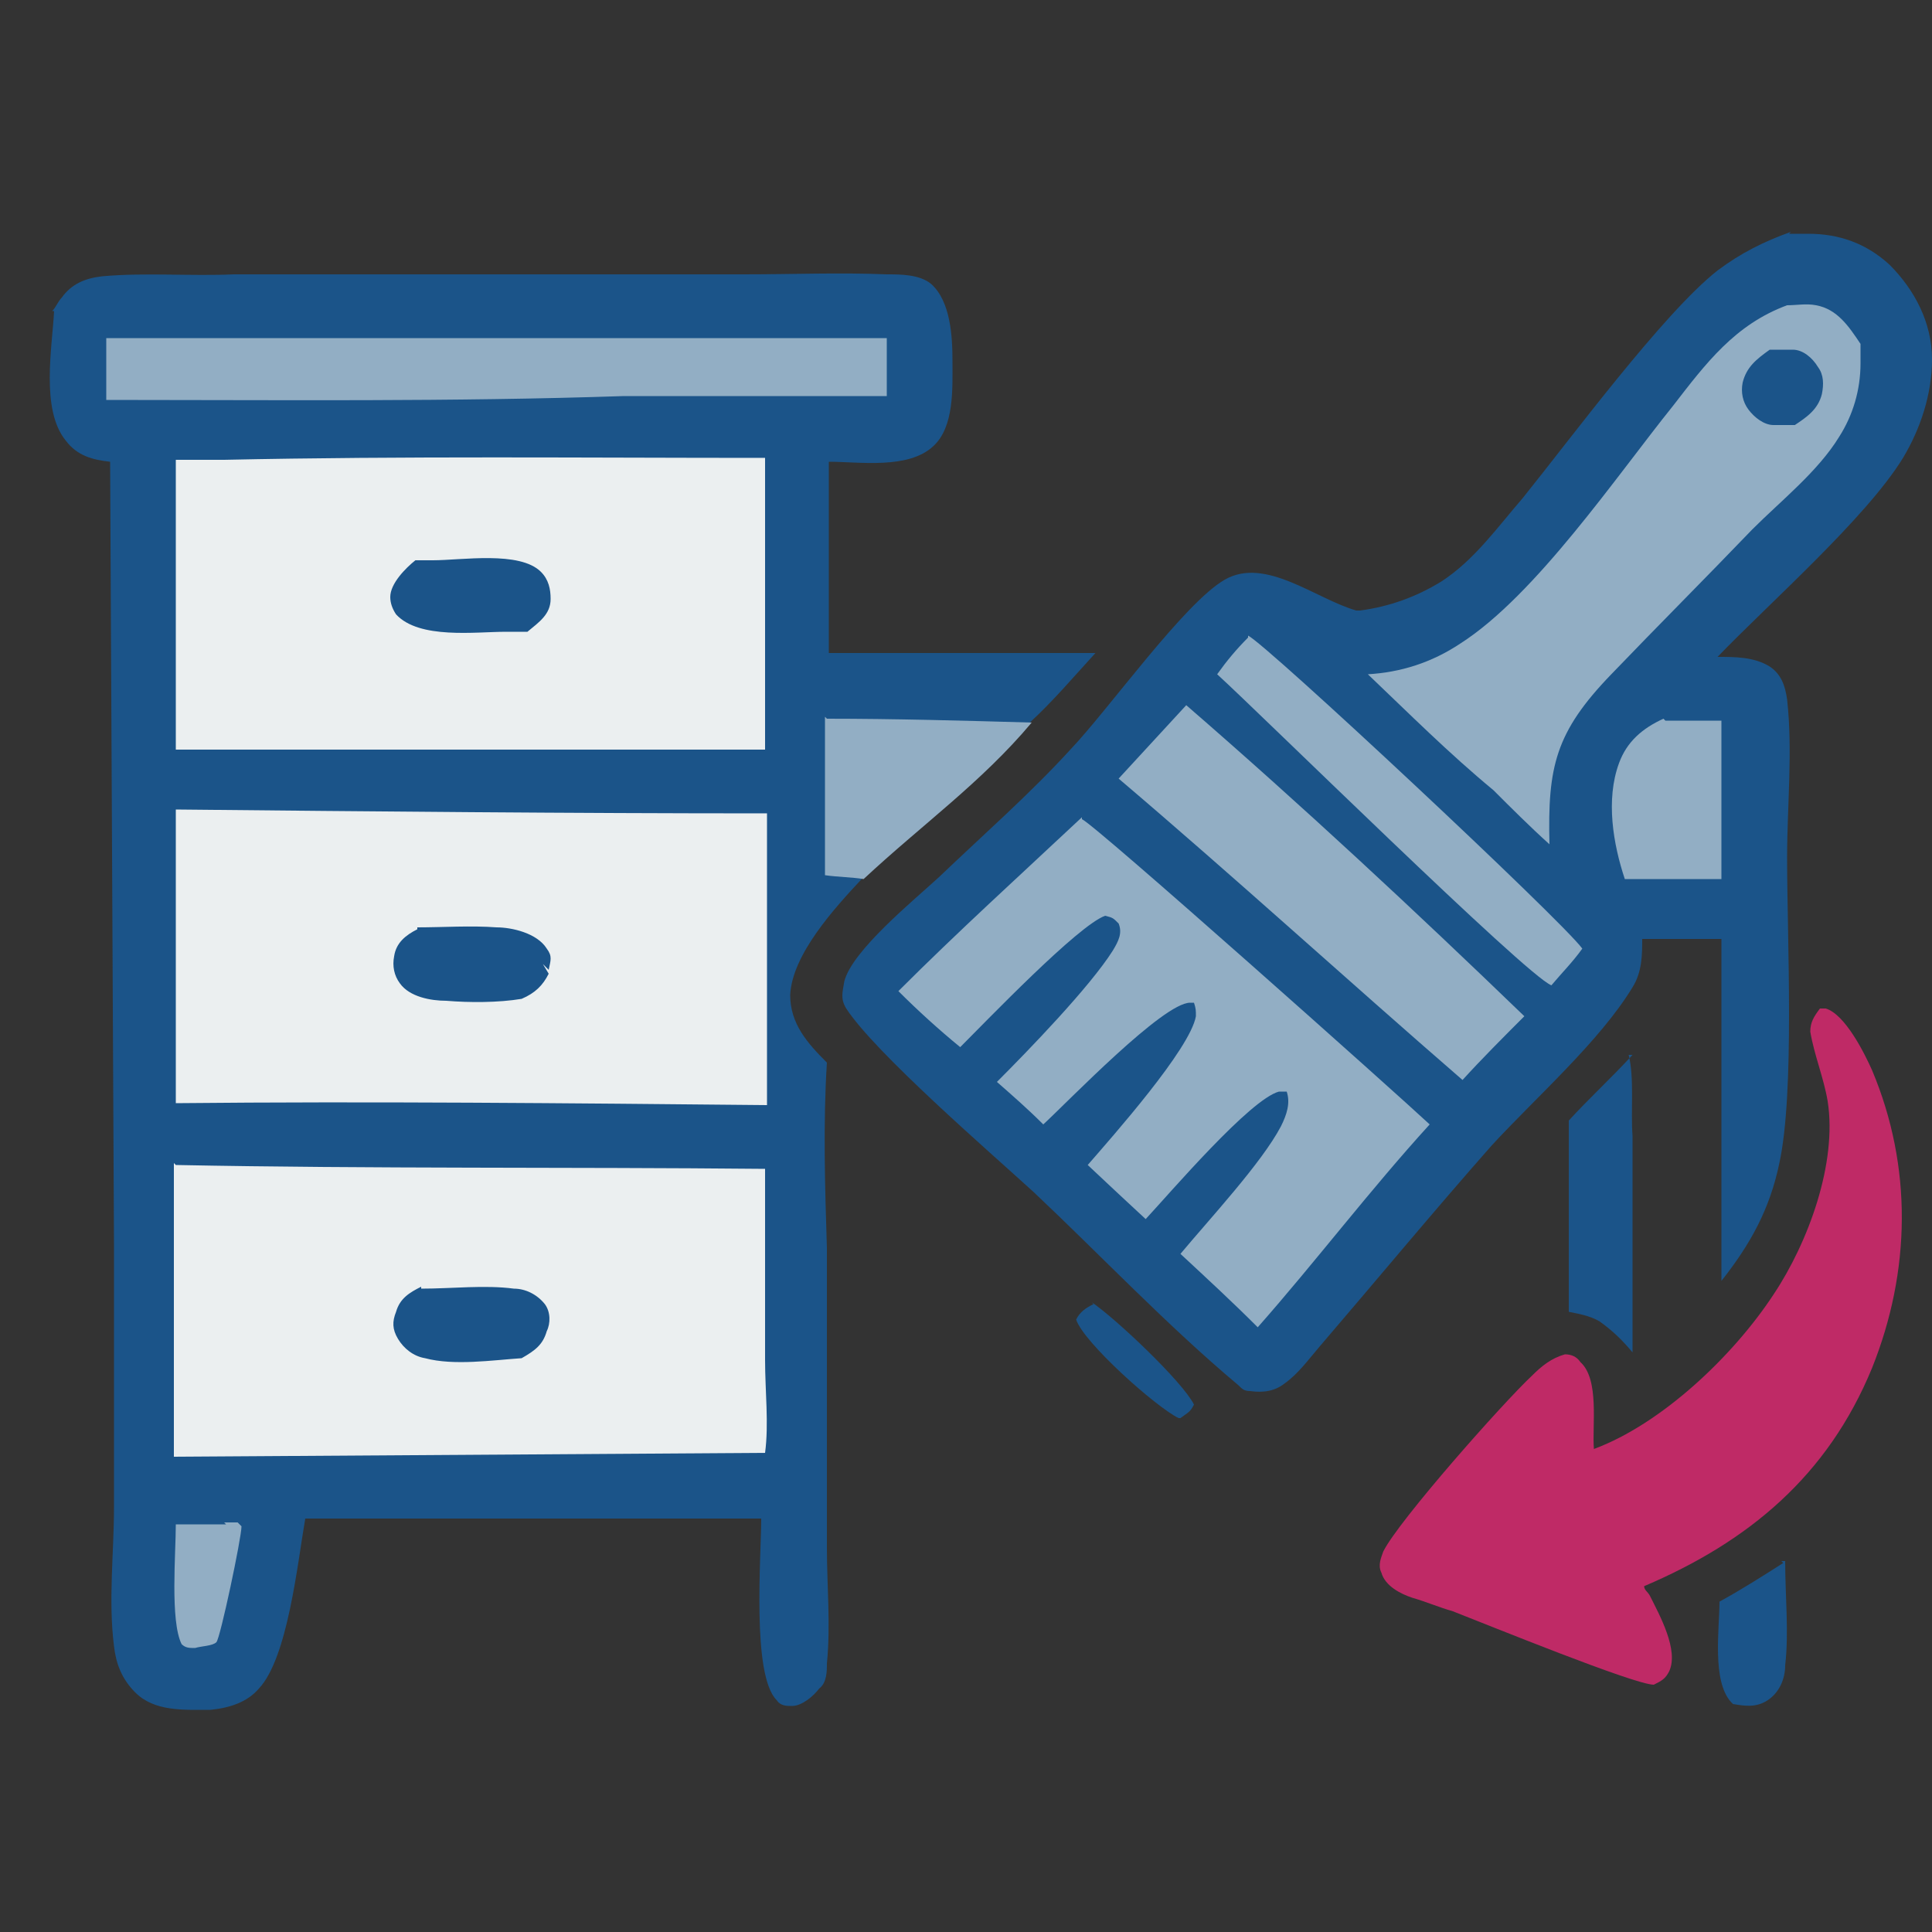
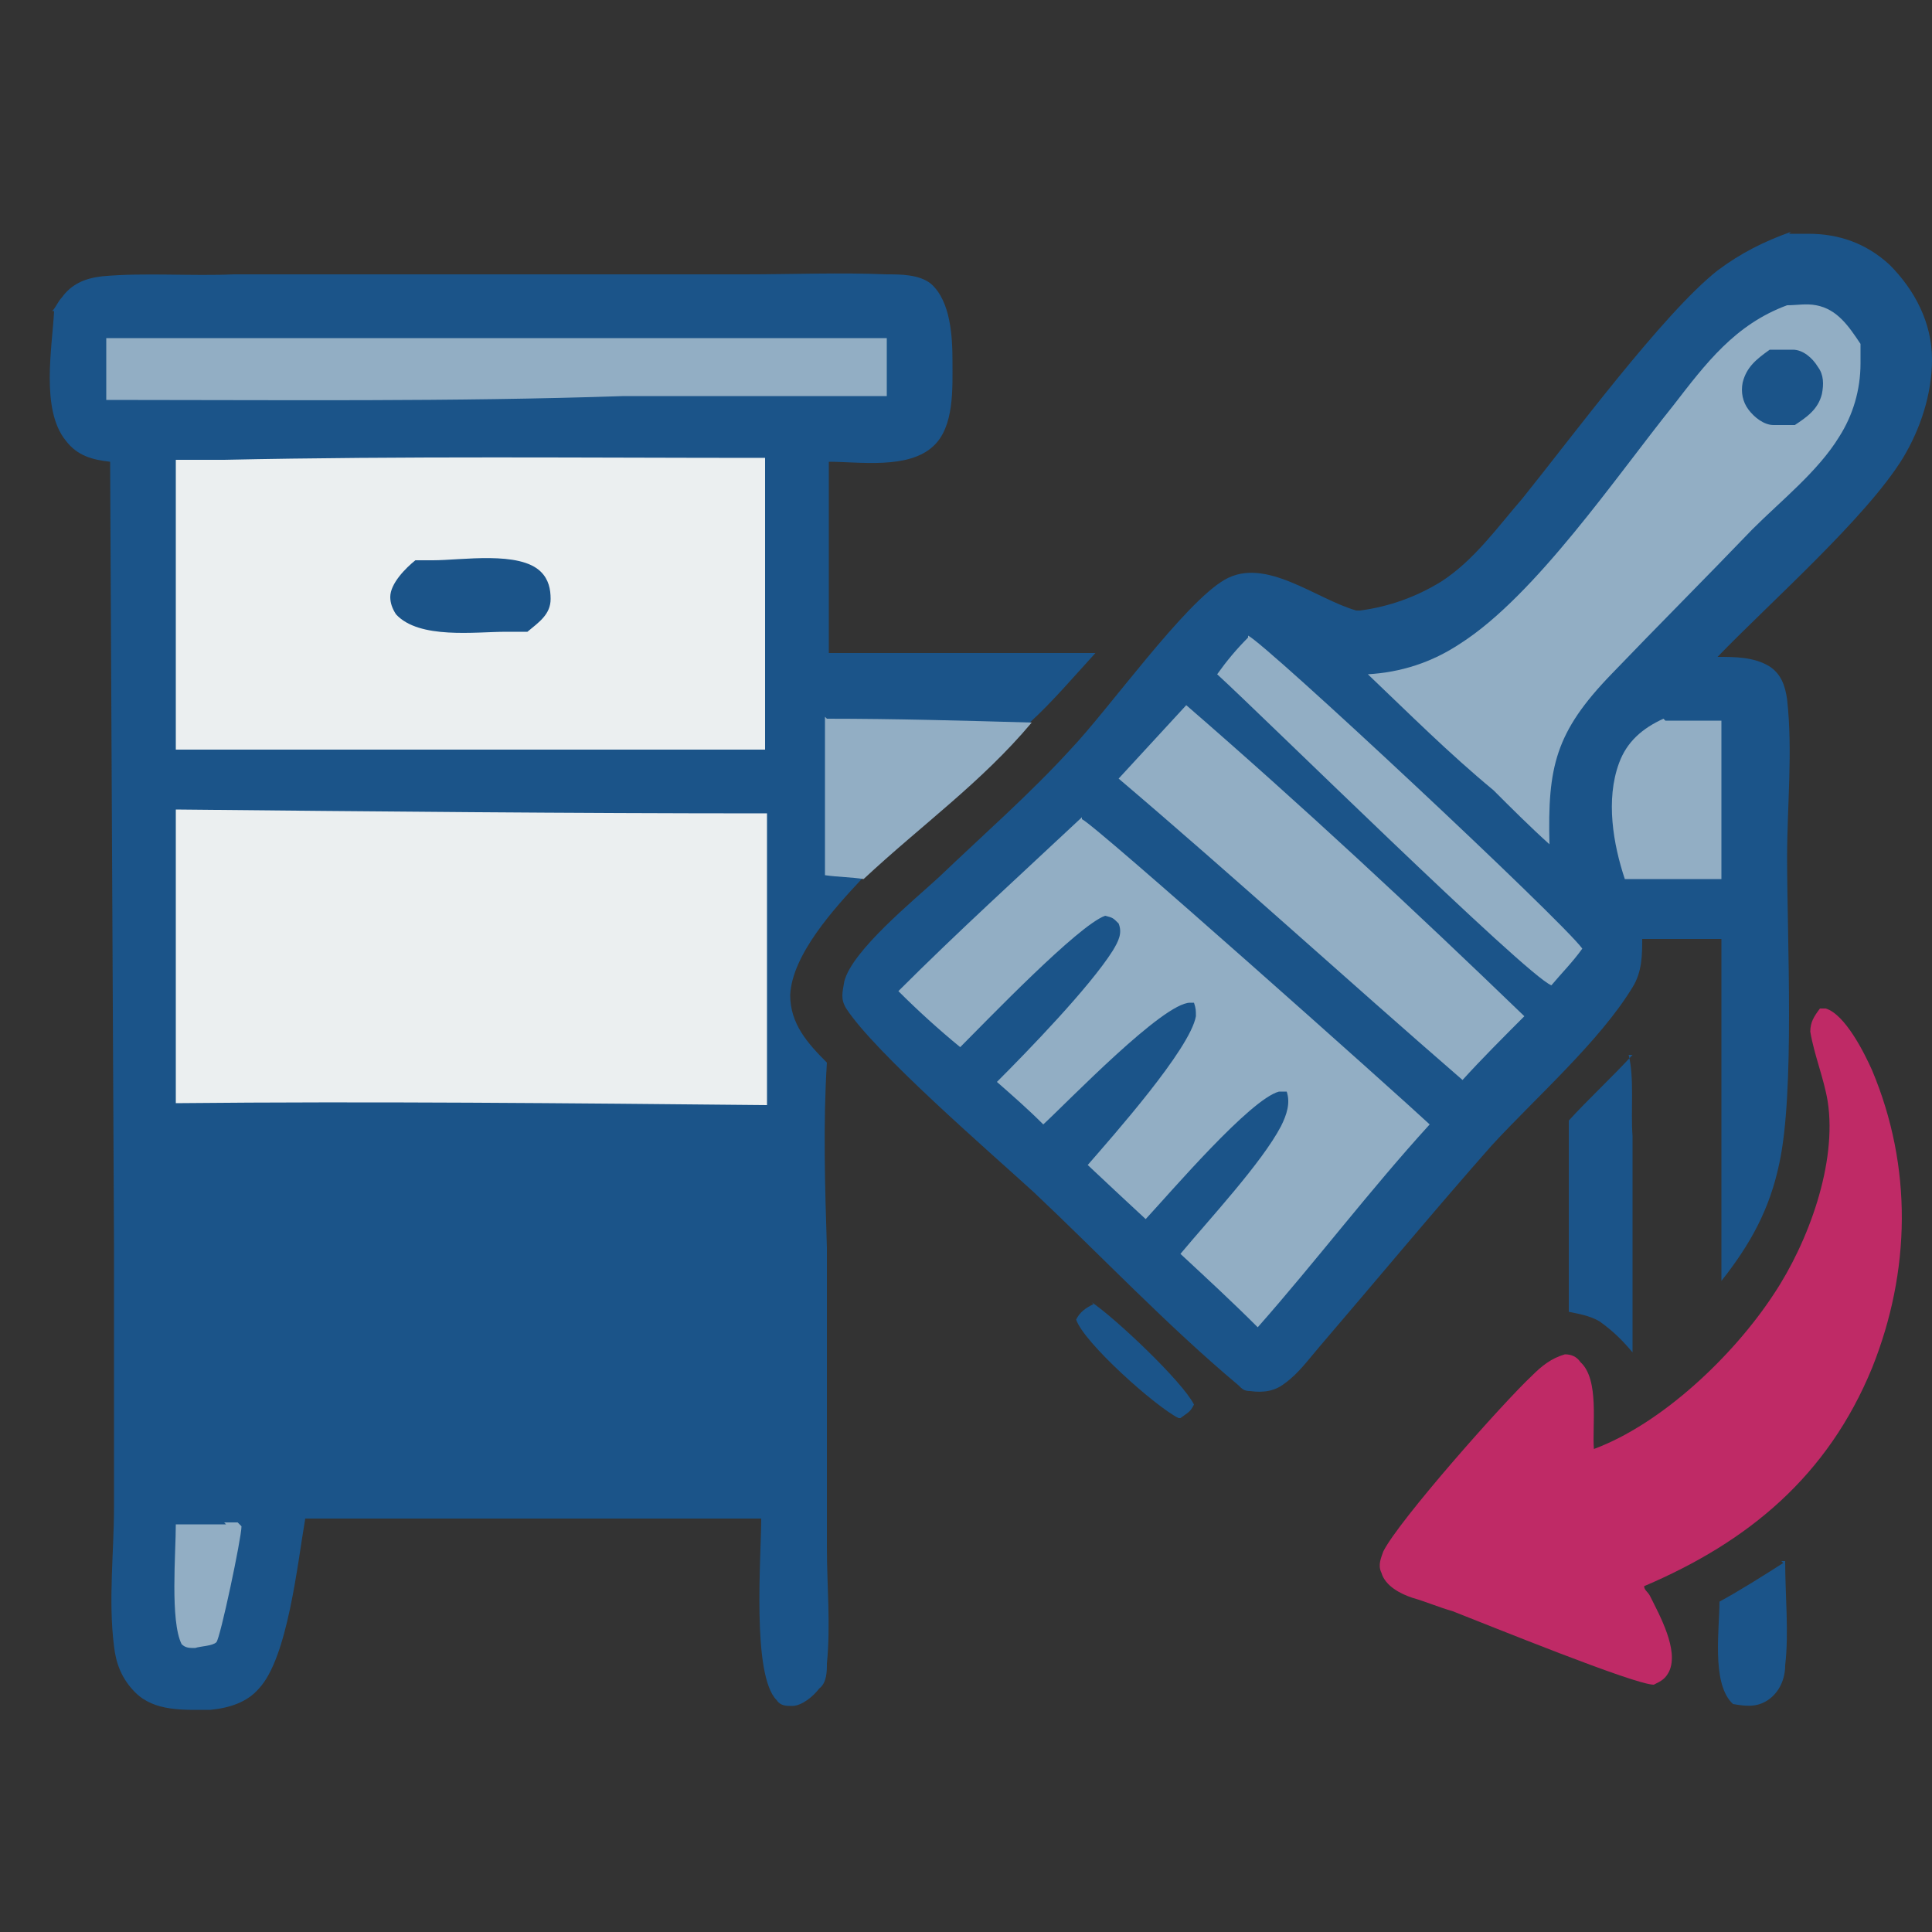
<svg xmlns="http://www.w3.org/2000/svg" id="_иконки" data-name=" иконки" version="1.1" viewBox="0 0 100 100">
  <rect x="0" y="0" width="100" height="100" fill="#333333" stroke="none" />
  <defs>
    <style>
      .cls-1 {
        fill: #bf2a66;
      }

      .cls-1, .cls-2, .cls-3, .cls-4 {
        stroke-width: 0px;
      }

      .cls-2 {
        fill: #ebeff0;
      }

      .cls-3 {
        fill: #92aec4;
      }

      .cls-4 {
        fill: #1b5489;
      }
    </style>
  </defs>
  <path class="cls-4" d="M2.7,16.1c.2-.2.3-.5.5-.7.5-.7,1.2-1,2.1-1.1,2.2-.2,4.6,0,6.8-.1h12.7c0,0,13.7,0,13.7,0,2.5,0,5-.1,7.4,0,.7,0,1.7,0,2.3.5,1,.9,1.1,2.7,1.1,4,0,1.4.1,3.4-1,4.4-1.3,1.2-3.8.8-5.4.8,0,3.3,0,6.6,0,9.9h13.8c-1.1,1.2-2.2,2.5-3.4,3.6-2.6,3.1-5.7,5.3-8.7,8.1-1.4,1.5-3.6,3.9-3.7,6,0,1.5.9,2.5,1.9,3.5-.2,3.2-.1,6.4,0,9.6v15.5c0,2,.2,4,0,6,0,.4,0,1-.4,1.3-.3.4-.9.9-1.4.9-.3,0-.6,0-.8-.3-1.3-1.3-.8-7.4-.8-9.4H15.8c-.4,2.3-.9,7.2-2.4,8.8-.6.7-1.5,1-2.5,1.1-1.4,0-2.9.1-3.9-.9-.7-.7-1-1.5-1.1-2.4-.3-2.4,0-4.8,0-7.2v-13.6s-.2-40.5-.2-40.5c-.9-.1-1.7-.3-2.3-1.1-1.3-1.6-.7-4.8-.6-6.7Z" />
  <path class="cls-3" d="M42.8,37.2c3.5,0,7.1.1,10.6.2-2.6,3.1-5.7,5.3-8.7,8.1-.6-.1-1.3-.1-2-.2,0-2.7,0-5.5,0-8.2Z" />
  <path class="cls-2" d="M11.6,23.8c9.3-.2,18.7-.1,28-.1v15.1s-2.3,0-2.3,0H9.1s0-15,0-15h2.5Z" />
  <path class="cls-4" d="M21.5,29c.3,0,.6,0,.9,0,1.5,0,4.5-.5,5.6.6.4.4.5.9.5,1.4,0,.8-.6,1.2-1.2,1.7-.4,0-.7,0-1.1,0-1.6,0-4.5.4-5.7-.9-.2-.3-.3-.6-.3-.9,0-.7.8-1.5,1.3-1.9Z" />
  <path class="cls-2" d="M9.1,41.9c10.2.1,20.4.2,30.6.2v15.1c-10.3-.1-20.5-.2-30.6-.1v-15.1Z" />
-   <path class="cls-4" d="M21.6,48c1.3,0,2.8-.1,4.1,0,.8,0,2.1.3,2.6,1.1.3.4.2.6.1,1.1l-.3-.3.3.5c-.3.6-.7,1-1.4,1.3-1.2.2-2.7.2-3.9.1-.8,0-1.9-.2-2.4-.9-.3-.4-.4-.9-.3-1.4.1-.7.6-1.1,1.2-1.4Z" />
-   <path class="cls-2" d="M9.1,60.3c10.2.2,20.3.1,30.5.2v9.9c0,1.6.2,3.3,0,4.8l-30.6.2v-15.2Z" />
  <path class="cls-4" d="M21.8,66.7c1.6,0,3.3-.2,4.8,0,.6,0,1.2.3,1.6.8.3.4.3,1,.1,1.4-.2.7-.6,1-1.3,1.4-1.5.1-3.5.4-5,0-.6-.1-1.1-.5-1.4-1-.3-.5-.3-.9-.1-1.4.2-.7.7-1,1.3-1.3Z" />
  <path class="cls-3" d="M19,17.5h26.9c0,0,0,3,0,3h-13.6c-8.9.3-17.8.2-26.8.2v-3.2c4.4,0,8.9,0,13.4,0Z" />
  <path class="cls-3" d="M11.6,78.8h.7s.2.2.2.2c0,.6-1.1,5.8-1.3,6-.2.2-.8.2-1.1.3-.3,0-.5,0-.7-.2-.6-1.2-.3-4.7-.3-6.2h2.6Z" />
  <path class="cls-4" d="M92.6,12.1c.3,0,.7,0,1,0,1.6,0,3,.5,4.2,1.6,1.3,1.3,2.2,3,2.2,4.9,0,1.8-.6,3.6-1.5,5.1-1.9,3.1-6.9,7.5-9.6,10.3.9,0,1.9,0,2.7.5.6.4.8,1,.9,1.7.3,2.7,0,5.5,0,8.2,0,4.2.4,12.1-.4,15.8-.5,2.4-1.5,4.2-3,6.1v-17.7c.1,0-4.1,0-4.1,0,0,.8,0,1.7-.5,2.5-1.7,2.8-5,5.7-7.3,8.2-3,3.4-5.9,6.9-8.9,10.4-.6.7-1.1,1.4-1.8,1.9-.5.4-1.1.5-1.8.4-.3,0-.4-.1-.6-.3-3.7-3.1-7.1-6.7-10.6-10-2.3-2.1-8.2-7.2-9.7-9.5-.3-.5-.2-.8-.1-1.4.4-1.6,3.6-4.2,4.9-5.4,2.3-2.2,4.7-4.3,6.8-6.6,2-2.1,5.9-7.6,8-8.8,2.1-1.2,4.7,1,6.8,1.6h.2c1.5-.2,2.9-.7,4.2-1.5,1.7-1.1,2.9-2.8,4.2-4.3,2.5-3.1,7.3-9.6,10.1-11.8,1.2-.9,2.4-1.5,3.8-2Z" />
  <path class="cls-3" d="M56,42.4c.7.3,16.4,14.3,18,15.8-3.1,3.4-5.9,7.1-8.9,10.5-1.3-1.3-2.6-2.5-4-3.8,1.5-1.8,4.2-4.7,5.2-6.6.3-.6.5-1.2.3-1.8h-.4c-1.5.4-5.6,5.2-6.9,6.6l-1.4-1.3-1.6-1.5c1.3-1.5,5.3-6,5.6-7.7,0-.3,0-.4-.1-.7,0,0-.1,0-.2,0-1.4,0-6.3,5.1-7.6,6.3-.8-.8-1.6-1.5-2.4-2.2,1.6-1.6,4.8-4.9,6-6.8.3-.5.5-.9.3-1.4-.3-.3-.3-.3-.7-.4-1.4.5-6.1,5.4-7.5,6.8-1.1-.9-2.2-1.9-3.2-2.9,3.1-3.1,6.3-6,9.5-9Z" />
  <path class="cls-3" d="M92.5,15.8c.5,0,1-.1,1.5,0,1.1.2,1.7,1.1,2.3,2,0,.3,0,.6,0,1,0,1.4-.4,2.7-1.1,3.8-1.1,1.8-3,3.3-4.5,4.8-2.4,2.5-4.9,5-7.3,7.5-2.9,3-3.3,4.8-3.2,8.8-1-.9-2-1.9-2.9-2.8-2.3-1.9-4.4-4-6.5-6,1.7-.1,3.3-.6,4.8-1.6,3.9-2.5,8.1-8.7,11-12.3,1.7-2.2,3.2-4.2,5.9-5.2Z" />
  <path class="cls-4" d="M91.6,18.1c.4,0,.8,0,1.2,0,.5,0,1,.4,1.3.9.3.4.3.9.2,1.4-.2.8-.8,1.2-1.4,1.6-.4,0-.7,0-1.1,0-.5,0-1-.4-1.3-.8-.3-.4-.4-.9-.3-1.4.2-.8.7-1.2,1.4-1.7Z" />
  <path class="cls-3" d="M61.4,36.5c6,5.2,11.8,10.6,17.5,16.1-1.1,1.1-2.2,2.2-3.2,3.3-6-5.2-11.8-10.5-17.8-15.6l3.5-3.8Z" />
  <path class="cls-3" d="M64.6,32.9c.9.4,16.2,14.7,17.3,16.2-.5.7-1.1,1.3-1.6,1.9-1.3-.5-15.1-14.1-17.3-16.1.5-.7,1-1.3,1.6-1.9Z" />
  <path class="cls-3" d="M86.2,37.3h2.9s0,8.2,0,8.2h-2.6s-2.4,0-2.4,0c-.6-1.8-1-4.1-.3-6,.4-1.1,1.2-1.8,2.3-2.3Z" />
  <path class="cls-1" d="M94.1,52.2c.1,0,.2,0,.4,0,1,.3,2,2.3,2.4,3.2,2.1,5,2,10.4,0,15.4-2.3,5.6-6.4,9-11.8,11.3,0,.2.2.3.3.5.5,1,1.5,2.8,1,3.9-.2.4-.4.5-.8.7-1,0-8.6-3.1-10.4-3.8-.7-.2-1.4-.5-2.1-.7-.6-.2-1.4-.6-1.6-1.3-.2-.4,0-.8.1-1.1.8-1.6,6.2-7.7,7.7-9.1.5-.5,1-.9,1.7-1.1.3,0,.6.1.8.4,1,.9.6,3.3.7,4.5,3.5-1.3,7.2-4.8,9.3-8,1.8-2.7,3.3-6.8,2.8-10-.2-1.2-.7-2.4-.9-3.6,0-.5.2-.8.5-1.2Z" />
  <path class="cls-4" d="M84.3,54.6c.3,1.2.1,2.9.2,4.2,0,3.7,0,7.5,0,11.2-.5-.6-1-1.1-1.7-1.6-.5-.3-1.1-.4-1.6-.5v-9.9c1-1.1,2.2-2.2,3.3-3.4Z" />
  <path class="cls-4" d="M92.2,80.8h.2c0,1.8.2,3.7,0,5.4,0,.7-.3,1.4-.9,1.8-.6.4-1.2.3-1.8.2,0,0,0,0-.1-.1-1-1.1-.6-3.8-.6-5.2,1.1-.6,2.2-1.3,3.3-2Z" />
  <path class="cls-4" d="M56.5,67.4c1.2.8,4.7,4.1,5.3,5.3-.2.4-.3.4-.7.7,0,0,0,0-.1,0-1.2-.6-4.9-3.9-5.3-5.1.2-.4.5-.6.9-.8Z" />
</svg>